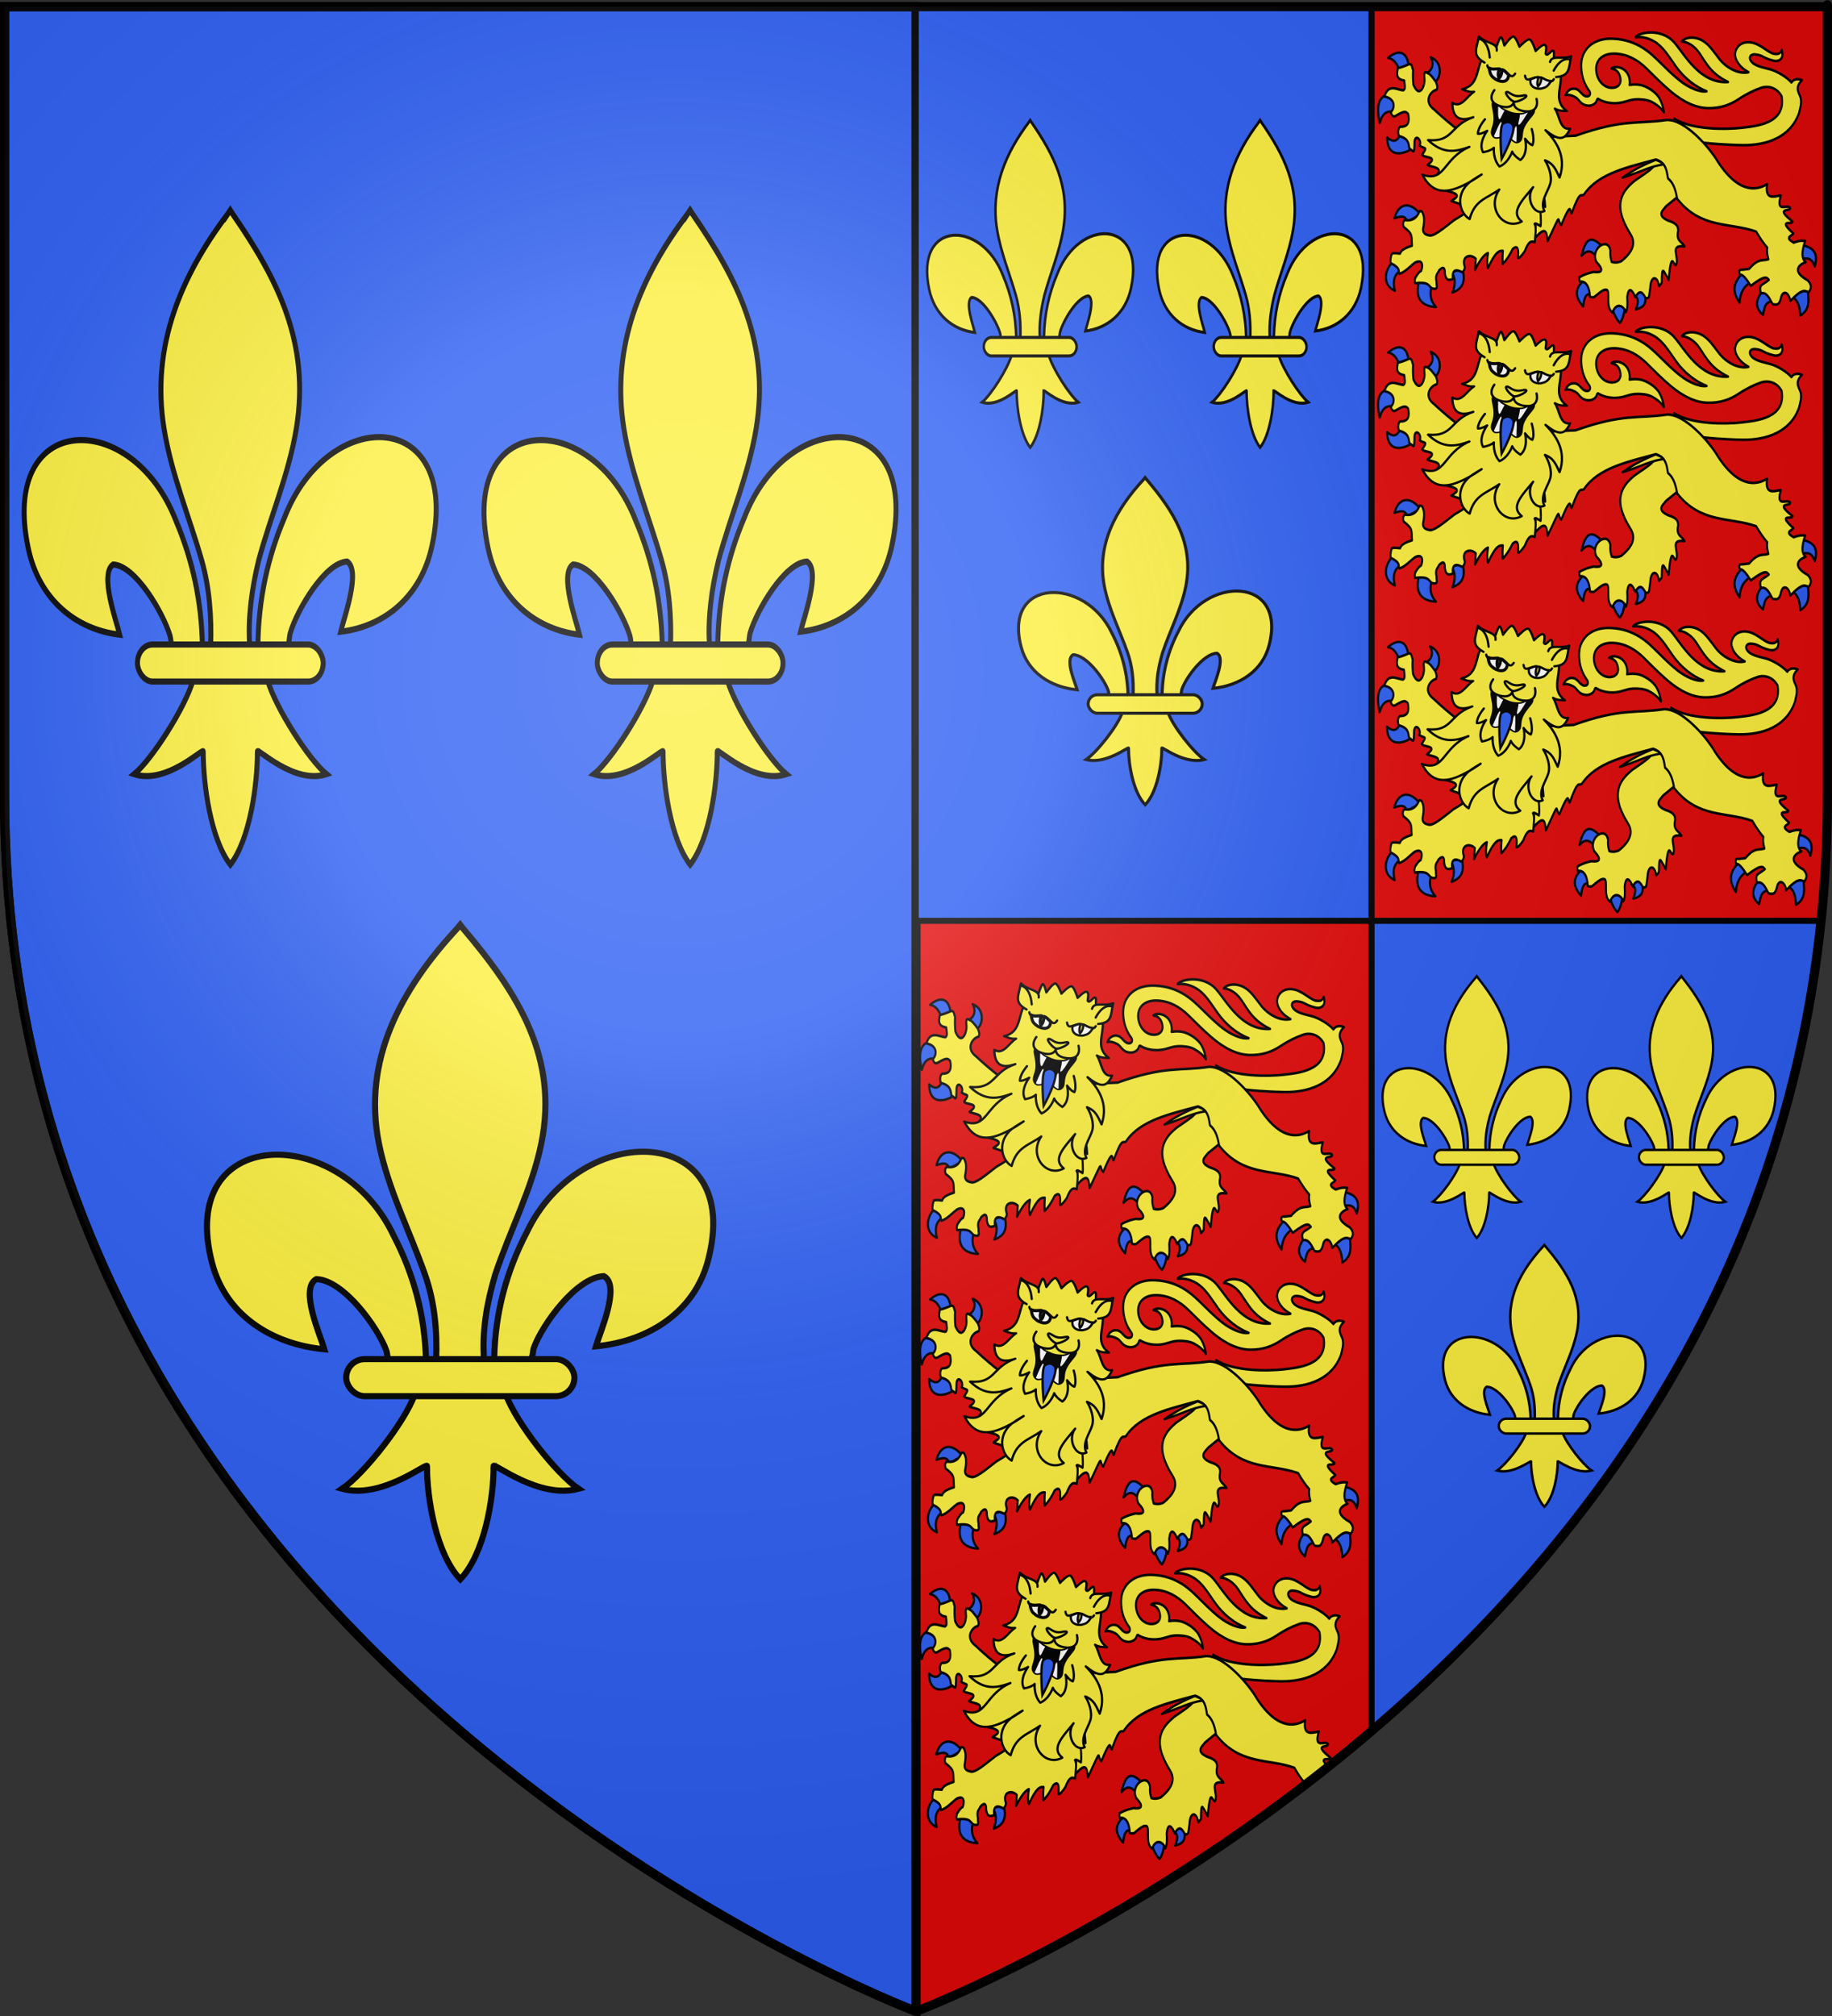
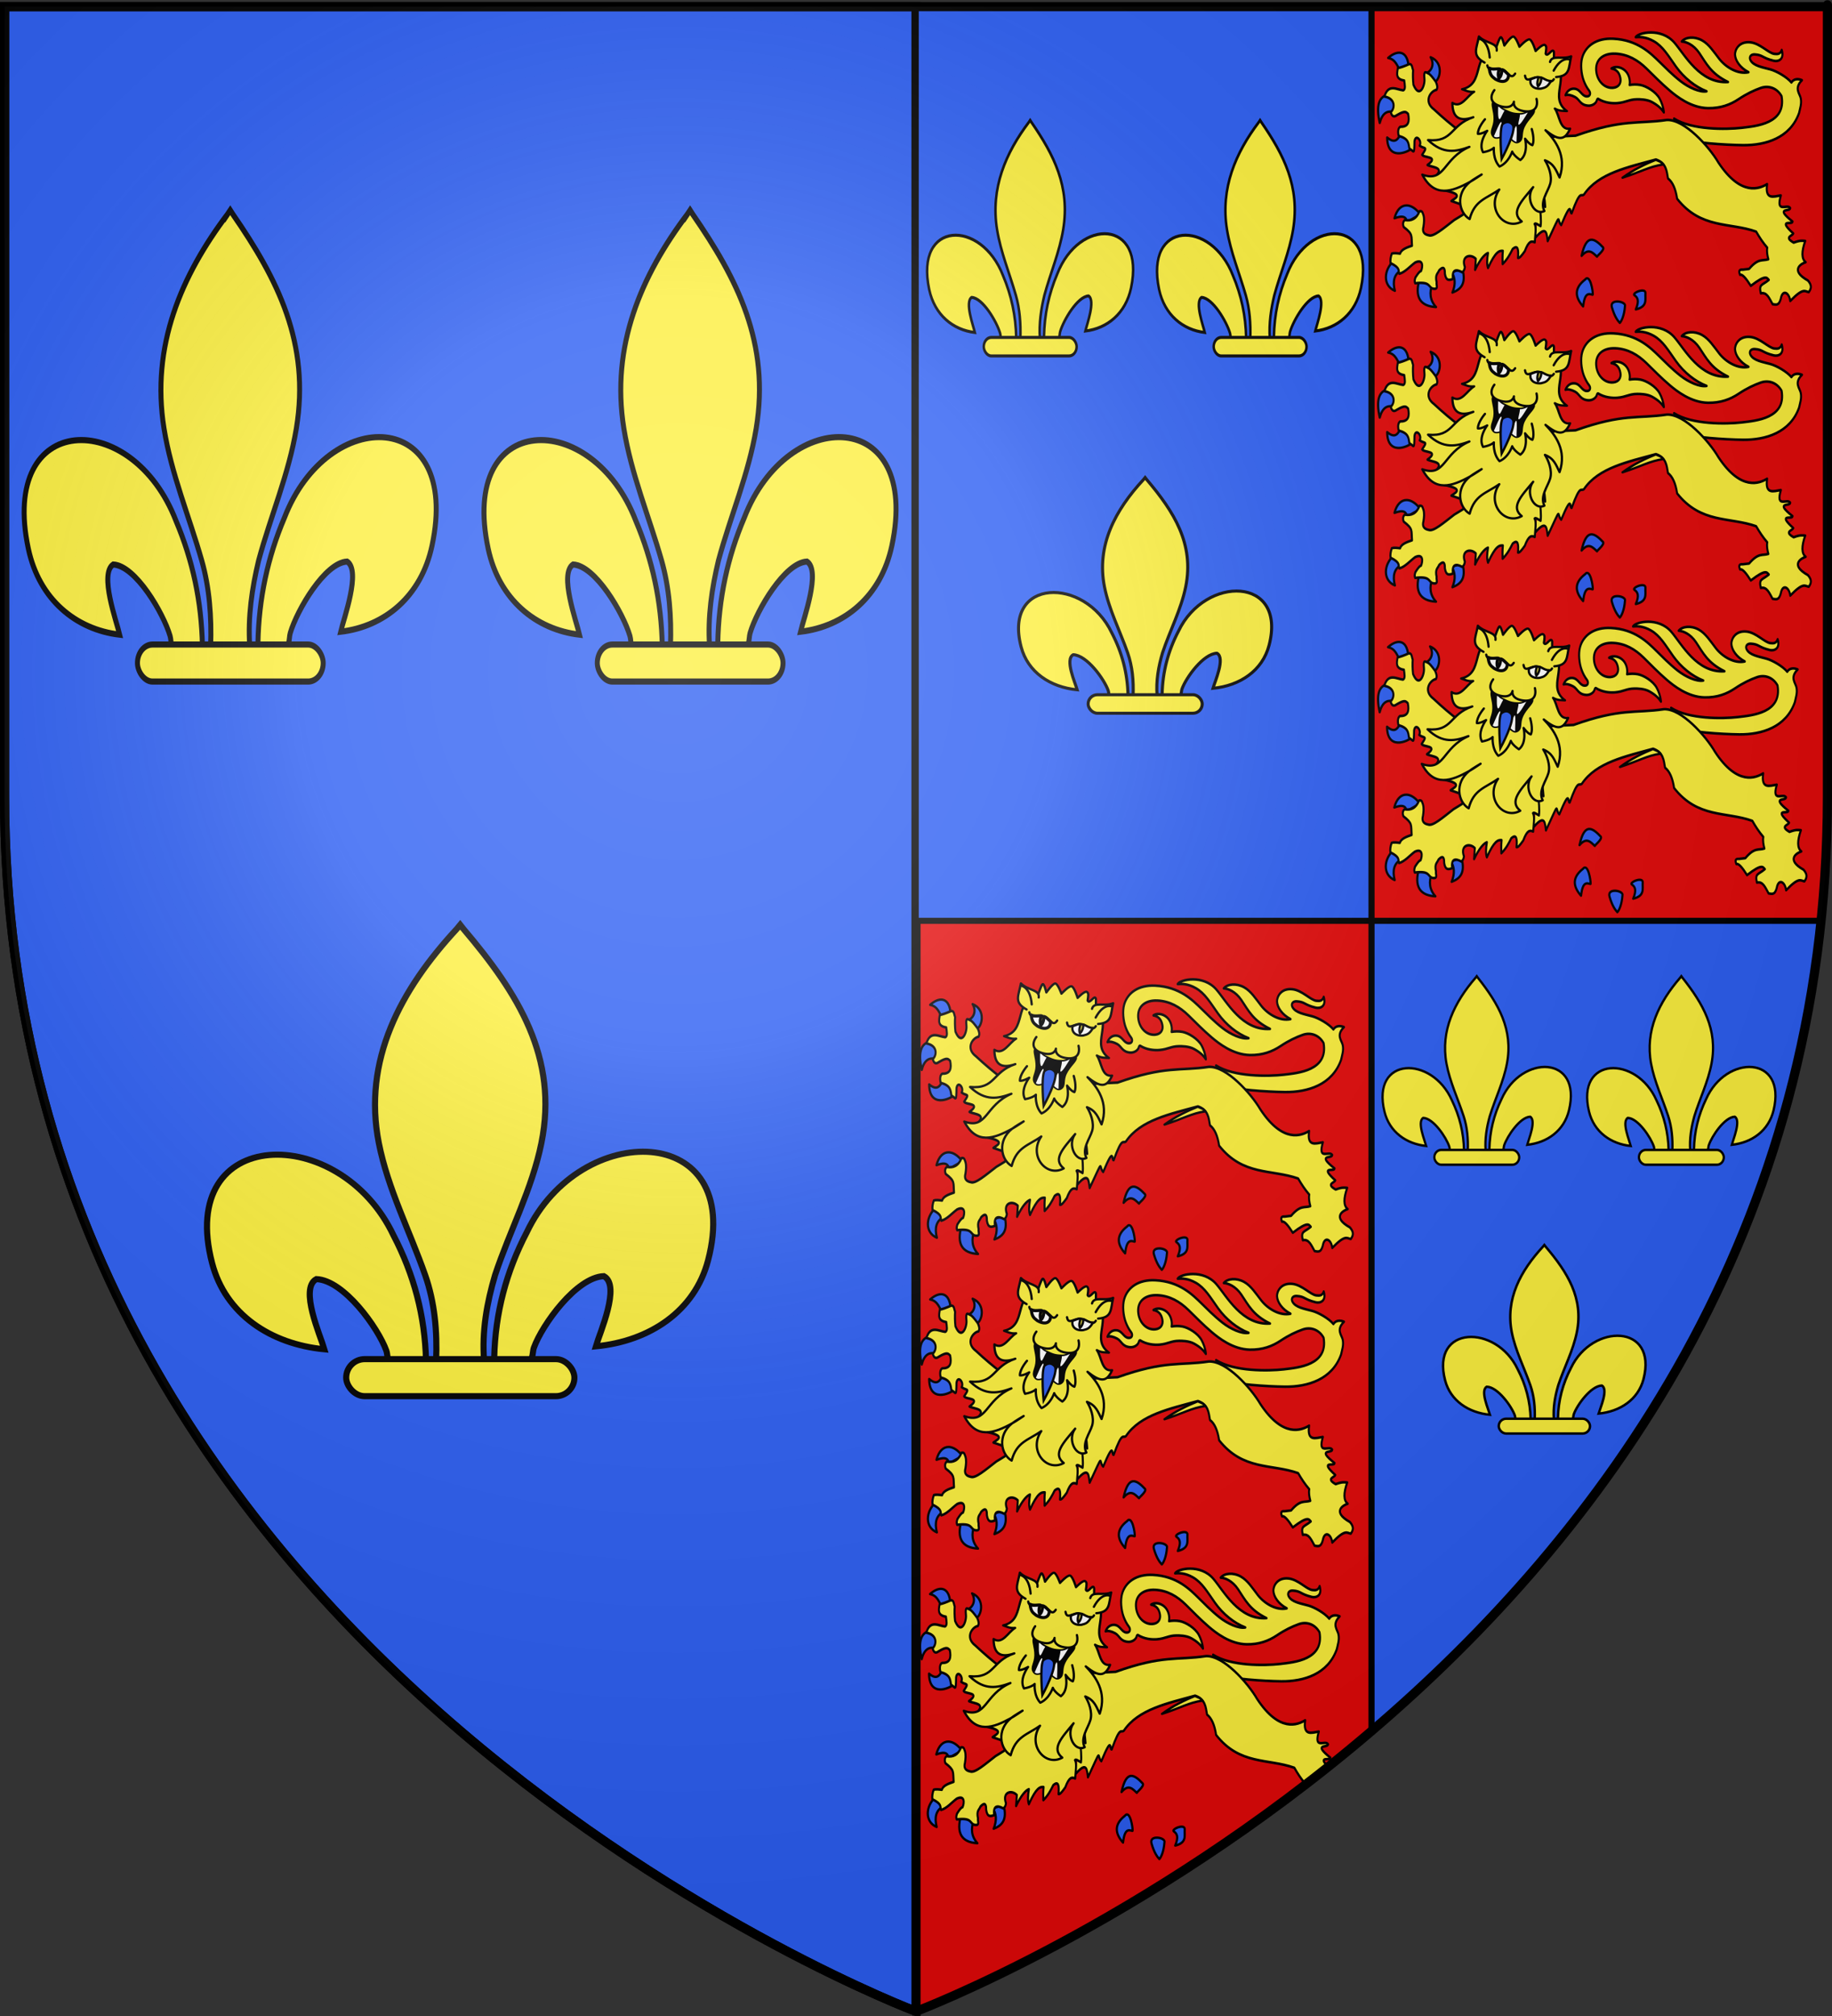
<svg xmlns="http://www.w3.org/2000/svg" xmlns:xlink="http://www.w3.org/1999/xlink" version="1.0" width="600" height="660" id="svg2" style="enable-background:new">
  <rect width="100%" height="100%" fill="#333333" stroke="none" />
  <desc id="desc4">Flag of Canton of Valais (Wallis)</desc>
  <defs id="defs6">
    <linearGradient id="linearGradient3673">
      <stop id="stop3675" style="stop-color:#ffffff;stop-opacity:0.314" offset="0" />
      <stop id="stop3677" style="stop-color:#ffffff;stop-opacity:0.251" offset="0.3" />
      <stop id="stop3679" style="stop-color:#6b6b6b;stop-opacity:0.125" offset="0.6" />
      <stop id="stop3681" style="stop-color:#000000;stop-opacity:0.125" offset="1" />
    </linearGradient>
    <radialGradient cx="221.445" cy="226.331" r="300" fx="221.445" fy="226.331" id="radialGradient3111" xlink:href="#linearGradient3673" gradientUnits="userSpaceOnUse" gradientTransform="matrix(1.353,0,0,1.349,-77.629,-85.747)" />
    <clipPath id="clipPath4396">
      <use transform="matrix(1.01,0,0,1,-153.049,-502.909)" id="use4398" x="0" y="0" width="1" height="1" xlink:href="#path3201" />
    </clipPath>
  </defs>
  <g transform="matrix(-1,0,0,1,600,0)" id="g7544">
    <path d="m 300.109,2.177 -298.5,0 0,258.552 c 0,285.452 298.5,397.772 298.5,397.772 z" id="path3201" style="color:#000000;fill:#e20909;fill-opacity:1;fill-rule:evenodd;stroke:#000000;stroke-width:2;stroke-linecap:butt;stroke-linejoin:miter;stroke-miterlimit:4;stroke-opacity:1;stroke-dasharray:none;stroke-dashoffset:0;marker:none;visibility:visible;display:inline;overflow:visible;enable-background:accumulate" />
    <path d="m 300,2.177 298.5,0 0,258.552 c 0,285.452 -298.5,397.772 -298.5,397.772 z" id="path3053" style="color:#000000;fill:#2b5df2;fill-opacity:1;fill-rule:evenodd;stroke:#000000;stroke-width:3;stroke-linecap:butt;stroke-linejoin:miter;stroke-miterlimit:4;stroke-opacity:1;stroke-dasharray:none;stroke-dashoffset:0;marker:none;visibility:visible;display:inline;overflow:visible;enable-background:accumulate" />
    <g transform="translate(2.14,20)" id="g3375">
      <g transform="matrix(1.702,0,0,1.702,189.023,71.883)" id="g3481">
-         <path d="m 145.226,227.999 c -0.039,-0.691 -8.716,6.425 -16.326,4.385 4.177,-2.826 12.041,-12.742 13.969,-18.156 l 17.535,0 c 1.929,5.414 9.793,15.33 13.969,18.156 -7.611,2.041 -16.288,-5.075 -16.326,-4.385 0.01,6.343 -1.77,16.926 -6.411,21.789 -4.641,-4.863 -6.42,-15.446 -6.411,-21.789 z" id="path3399" style="color:#000000;fill:#fcef3c;fill-opacity:1;fill-rule:evenodd;stroke:#000000;stroke-width:1.175;stroke-linecap:butt;stroke-linejoin:miter;stroke-miterlimit:4;stroke-opacity:1;stroke-dasharray:none;stroke-dashoffset:0;marker:none;visibility:visible;display:inline;overflow:visible;enable-background:accumulate" />
        <path d="m 145.108,207.153 c -0.197,-8.573 -2.314,-16.54 -6.256,-24.091 -10.321,-21.749 -41.846,-21.23 -34.896,5.37 2.561,9.802 11.26,15.563 21.594,16.551 -0.746,-2.583 -4.849,-11.713 -1.537,-13.499 5.296,0.201 11.872,9.368 13.454,13.74 0.229,0.627 0.164,1.353 0.419,1.97" id="path10704-7" style="fill:#fcef3c;fill-opacity:1;fill-rule:evenodd;stroke:#000000;stroke-width:1.175;stroke-linecap:butt;stroke-linejoin:miter;stroke-miterlimit:4;stroke-opacity:1;stroke-dasharray:none;display:inline" />
        <path d="m 158.236,207.72 c 0.197,-8.573 2.314,-16.54 6.256,-24.091 10.321,-21.749 41.845,-21.23 34.896,5.37 -2.561,9.802 -11.26,15.563 -21.594,16.551 0.746,-2.583 4.849,-11.713 1.537,-13.499 -5.296,0.201 -11.872,9.368 -13.454,13.74 -0.229,0.627 -0.164,1.353 -0.419,1.97" id="path10710-7" style="fill:#fcef3c;fill-opacity:1;fill-rule:evenodd;stroke:#000000;stroke-width:1.175;stroke-linecap:butt;stroke-linejoin:miter;stroke-miterlimit:4;stroke-opacity:1;stroke-dasharray:none" />
        <path d="m 152.282,124.664 c 10.874,11.74 18.174,25.316 15.027,41.238 -1.736,8.784 -5.946,16.92 -8.914,25.382 -1.856,5.309 -2.331,10.855 -2.111,16.435 l -9.225,0 c 0.442,-5.621 -0.526,-11.069 -2.111,-16.435 -2.828,-8.515 -7.132,-16.591 -8.914,-25.382 -3.333,-16.435 4.49,-28.83 14.98,-41.186 l 0.641,-0.818 0.628,0.767 z" id="path10712-3" style="fill:#fcef3c;fill-opacity:1;fill-rule:nonzero;stroke:#000000;stroke-width:1.175;stroke-linecap:butt;stroke-linejoin:miter;stroke-miterlimit:4;stroke-opacity:1;stroke-dasharray:none" />
        <rect width="43.913" height="7.126" rx="3.563" ry="3.563" x="-173.593" y="207.444" transform="scale(-1,1)" id="rect10716-5" style="fill:#fcef3c;fill-opacity:1;stroke:#000000;stroke-width:1.175;stroke-miterlimit:4;stroke-opacity:1;stroke-dasharray:none" />
      </g>
      <use transform="matrix(0.814,0,0,1,7.876,-233.948)" id="use3488" x="0" y="0" width="600" height="660" xlink:href="#g3481" />
      <use transform="matrix(0.814,0,0,1,158.48,-233.948)" id="use3490" x="0" y="0" width="600" height="660" xlink:href="#g3481" />
    </g>
    <path d="m 299.906,2.188 0,299.281 149.281,0 0,-299.281 -149.281,0 z m 149.281,299.281 0,265.156 c 67.299,-57.511 134.578,-144.029 147.125,-265.156 l -147.125,0 z" transform="matrix(-1,0,0,1,600,0)" id="path3199" style="color:#000000;fill:#2b5df2;fill-opacity:1;fill-rule:nonzero;stroke:#000000;stroke-width:2;stroke-linecap:round;stroke-linejoin:round;stroke-miterlimit:4;stroke-opacity:1;stroke-dasharray:none;stroke-dashoffset:0;marker:none;visibility:visible;display:inline;overflow:visible;enable-background:accumulate" />
    <use transform="matrix(0.5,0,0,0.5,0.318,4.962)" id="use3385" x="0" y="0" width="600" height="660" xlink:href="#g3375" />
    <use transform="matrix(0.4,0,0,0.4,-84.643,294.48)" id="use3389" style="enable-background:new" x="0" y="0" width="600" height="660" xlink:href="#g3481" />
    <use transform="matrix(0.372,0,0,0.4,-49.984,206.48)" id="use3409" style="enable-background:new" x="0" y="0" width="600" height="660" xlink:href="#g3481" />
    <use transform="matrix(0.372,0,0,0.4,-116.989,206.48)" id="use3411" style="enable-background:new" x="0" y="0" width="600" height="660" xlink:href="#g3481" />
    <g transform="matrix(-0.228,0,0,0.228,147.75,12.519)" id="g5446" style="fill:#ffffff;stroke:#000000;stroke-width:0.48;stroke-miterlimit:4;stroke-opacity:1;stroke-dasharray:none;display:inline">
      <g transform="matrix(1.008,0,0,1.264,-62.67,-215.44)" id="g5449-4" style="fill:#fcef3c;fill-opacity:1;stroke:#000000;stroke-width:2.325;stroke-linecap:round;stroke-linejoin:round;stroke-miterlimit:4;stroke-opacity:1;stroke-dasharray:none">
        <g id="g9029-5" style="fill:#fcef3c;fill-opacity:1;stroke:#000000;stroke-width:2.325;stroke-linecap:round;stroke-linejoin:round;stroke-miterlimit:4;stroke-opacity:1;stroke-dasharray:none">
          <g id="g9031-5" style="fill:#fcef3c;fill-opacity:1;stroke:#000000;stroke-width:2.325;stroke-linecap:round;stroke-linejoin:round;stroke-miterlimit:4;stroke-opacity:1;stroke-dasharray:none">
            <path d="m 523.188,73.875 c -1.214,0.126 -2.257,1.457 -3.062,4.906 2.299,-2.487 3.64,-0.998 5.062,0.25 -0.174,-0.109 2.507,-1.98 2,-2.812 -1.4,-1.39 -2.786,-2.47 -4,-2.344 z m -1.281,11.719 c -0.209,0.012 -0.416,0.131 -0.656,0.406 -3.534,2.531 -3.415,5.275 -0.625,8.156 0.542,-4.283 1.818,-3.888 3.094,-3.562 0.328,0.446 -0.352,-5.082 -1.812,-5 z m 18.188,3.719 c -1.291,-0.031 -3.311,0.985 -2.625,1.438 0.997,0.658 1.672,1.579 0.438,4.312 3.982,-0.886 3.007,-3.03 3.156,-4.906 0.047,-0.586 -0.382,-0.83 -0.969,-0.844 z m -8.469,3.344 c -1.062,0.055 -1.927,0.537 -1.562,1.75 0.892,2.884 1.933,4.094 2.594,4.75 0.506,-0.427 1.473,-2.221 1.688,-5.062 0.28,-0.75 -1.003,-1.361 -2.25,-1.438 -0.156,-0.01 -0.317,-0.008 -0.469,0 z" transform="matrix(4.344,0,0,3.736,-1911.204,123.359)" id="path7195-1" style="color:#000000;fill:#2b5df2;fill-opacity:1;fill-rule:evenodd;stroke:#000000;stroke-width:0.722;stroke-linecap:butt;stroke-linejoin:miter;stroke-miterlimit:4;stroke-opacity:1;stroke-dasharray:none;stroke-dashoffset:0;marker:none;visibility:visible;display:inline;overflow:visible;enable-background:accumulate" />
          </g>
-           <path d="m 492.857,341.648 -32.143,-42.857 -6.429,10.357 c 0.217,7.328 -10.976,12.401 -30.179,23.036 -16.876,11.145 -33.436,26.218 -6.607,60.357 4.762,6.049 10.444,16.408 -12.857,31.25 -2.605,0.785 -7.158,2.256 -13.571,0.714 -2,-5.01 -2.148,-8.908 -1.786,-12.5 -3.053,-16.933 -29.002,-2.667 -20,12.5 11.418,9.784 7.944,12.577 -3.929,11.429 -6.001,1.082 -12.03,2.197 -20.357,6.071 -0.103,2.008 -0.12,3.929 0.714,5 12.975,-1.524 14.379,13.751 14.286,17.143 1.743,0.4 3.407,0.878 6.071,0.357 13.231,-8.99 14.573,-8.509 18.066,-8.224 5.236,1.901 -2.33,19.984 8.006,25.724 6.519,-13.556 17.544,-5.644 19.122,-0.407 2.651,-3.863 2.493,-10.134 1.949,-16.735 1.913,-14.658 8.578,-6.534 11.429,-0.357 6.71,-8.802 10.286,-5.589 14.766,1.071 3.193,0.455 3.534,-0.033 4.877,-1.429 l 1.786,-10.357 c 0.575,-13.898 10.386,-13.917 12.52,-1.622 1.707,-1.846 3.928,-2.894 3.955,-4.807 0.259,-18.751 1.395,-14.362 9.77,-2.182 4.048,-38.307 7.272,-12.429 10.898,-17.817 3.976,-9.567 -10.244,-22.815 11.786,-20.357 -3.538,-5.327 -12.311,-6.073 -9.286,-17.143 1.134,-7.074 -5.427,-10.116 -13.929,-12.143 -17.708,-6.305 -7.334,-11.964 -3.214,-16.429 l 15.367,-9.98 8.919,-9.663 z" id="path2770-5" style="color:#000000;fill:#fcef3c;fill-opacity:1;fill-rule:nonzero;stroke:#000000;stroke-width:2.91;stroke-linecap:round;stroke-linejoin:round;stroke-miterlimit:4;stroke-opacity:1;stroke-dasharray:none;stroke-dashoffset:0;marker:none;visibility:visible;display:inline;overflow:visible;enable-background:accumulate" />
        </g>
      </g>
      <g transform="matrix(1.008,0,0,1.264,-62.67,-215.44)" id="g9040-2" style="fill:#fcef3c;fill-opacity:1;stroke:#000000;stroke-width:2.325;stroke-linecap:round;stroke-linejoin:round;stroke-miterlimit:4;stroke-opacity:1;stroke-dasharray:none">
        <g id="g9042-7" style="fill:#fcef3c;fill-opacity:1;stroke:#000000;stroke-width:2.325;stroke-linecap:round;stroke-linejoin:round;stroke-miterlimit:4;stroke-opacity:1;stroke-dasharray:none">
          <path d="m 460.281,17 c -1.051,-0.008 -2.31,0.508 -3.625,1.594 2.598,0.468 3.043,2.629 4.125,4.219 2.167,-0.511 2.83,-0.651 2.594,-1.406 C 463.243,18.517 462.034,17.014 460.281,17 z m 10.312,1.375 c 1.496,2.318 0.071,4.531 -1.688,4.906 0.122,0.875 2.789,4.406 2.781,2.75 2.089,-0.542 3.378,-6.028 -1.094,-7.656 z M 457.125,29.75 c -0.166,-0.016 -0.318,-0.002 -0.5,0.031 -2.912,0.534 -4.023,3.158 -2.719,8.594 0.848,-3.03 2.449,-3.811 4.5,-3.344 1.923,0.438 1.215,-5.035 -1.281,-5.281 z m 4.375,11.219 c -0.345,-0.038 -0.606,0.18 -0.656,0.75 -0.946,1.305 -1.685,3.247 -4.5,1.062 0.047,7.2 6.697,4.536 8.188,3.281 -0.079,-2.507 -1.995,-4.978 -3.031,-5.094 z" transform="matrix(4.344,0,0,3.736,-1911.204,123.359)" id="path6302-6" style="color:#000000;fill:#2b5df2;fill-opacity:1;fill-rule:evenodd;stroke:#000000;stroke-width:0.722;stroke-linecap:butt;stroke-linejoin:miter;stroke-miterlimit:4;stroke-opacity:1;stroke-dasharray:none;stroke-dashoffset:0;marker:none;visibility:visible;display:inline;overflow:visible;enable-background:accumulate" />
        </g>
-         <path d="m 201.273,362.933 16.668,-58.336 -10.354,-11.869 c -21.133,-8.554 -44.528,-22.764 -69.701,-41.416 -15.869,-9.446 -4.056,-21.346 3.536,-22.223 2.146,-2.813 0.865,-5.861 -1.01,-9.344 -5.15,-5.561 -8.147,-8.492 -10.607,-9.344 -3.083,-0.983 -6.981,-4.486 -5.556,6.061 1.1,7.46 -6.892,23.512 -15.657,6.819 -0.839,-5.722 -0.909,-11.937 -0.505,-16.415 -1.453,-2.756 -1.069,-7.349 -5.556,-7.071 -7.138,2.569 -12.39,3.997 -16.162,4.546 -1.474,6.687 -3.057,12.625 9.091,14.142 0.724,4.757 2.268,10.218 -1.515,11.112 -9.149,-0.696 -20.962,-7.919 -26.769,7.071 16.439,2.322 14.949,13.708 9.091,17.678 1.515,4.882 4.377,6.061 8.586,3.536 12.794,-6.071 13.328,-3.198 16.162,-1.515 2.091,8.47 0.847,14.875 -11.112,14.647 -2.841,1.046 -4.006,5.38 -2.273,10.354 13.729,3.13 13.868,7.692 15.152,14.395 6.599,2.982 6.932,8.39 7.324,-8.334 1.709,-8.835 11.225,-0.474 7.324,5.051 7.449,4.351 11.94,0.292 3.536,10.354 2.422,3.843 25.147,1.351 7.576,11.617 7.824,3.116 26.39,2.204 9.344,14.647 3.871,4.131 31.737,2.396 8.586,13.132 36.038,5.306 22.756,9.118 16.162,13.132 l 23.739,6.566 14.9,1.01 z" id="path1883-3" style="color:#000000;fill:#fcef3c;fill-opacity:1;fill-rule:nonzero;stroke:#000000;stroke-width:2.91;stroke-linecap:round;stroke-linejoin:round;stroke-miterlimit:4;stroke-opacity:1;stroke-dasharray:none;stroke-dashoffset:0;marker:none;visibility:visible;display:inline;overflow:visible;enable-background:accumulate" />
+         <path d="m 201.273,362.933 16.668,-58.336 -10.354,-11.869 c -21.133,-8.554 -44.528,-22.764 -69.701,-41.416 -15.869,-9.446 -4.056,-21.346 3.536,-22.223 2.146,-2.813 0.865,-5.861 -1.01,-9.344 -5.15,-5.561 -8.147,-8.492 -10.607,-9.344 -3.083,-0.983 -6.981,-4.486 -5.556,6.061 1.1,7.46 -6.892,23.512 -15.657,6.819 -0.839,-5.722 -0.909,-11.937 -0.505,-16.415 -1.453,-2.756 -1.069,-7.349 -5.556,-7.071 -7.138,2.569 -12.39,3.997 -16.162,4.546 -1.474,6.687 -3.057,12.625 9.091,14.142 0.724,4.757 2.268,10.218 -1.515,11.112 -9.149,-0.696 -20.962,-7.919 -26.769,7.071 16.439,2.322 14.949,13.708 9.091,17.678 1.515,4.882 4.377,6.061 8.586,3.536 12.794,-6.071 13.328,-3.198 16.162,-1.515 2.091,8.47 0.847,14.875 -11.112,14.647 -2.841,1.046 -4.006,5.38 -2.273,10.354 13.729,3.13 13.868,7.692 15.152,14.395 6.599,2.982 6.932,8.39 7.324,-8.334 1.709,-8.835 11.225,-0.474 7.324,5.051 7.449,4.351 11.94,0.292 3.536,10.354 2.422,3.843 25.147,1.351 7.576,11.617 7.824,3.116 26.39,2.204 9.344,14.647 3.871,4.131 31.737,2.396 8.586,13.132 36.038,5.306 22.756,9.118 16.162,13.132 l 23.739,6.566 14.9,1.01 " id="path1883-3" style="color:#000000;fill:#fcef3c;fill-opacity:1;fill-rule:nonzero;stroke:#000000;stroke-width:2.91;stroke-linecap:round;stroke-linejoin:round;stroke-miterlimit:4;stroke-opacity:1;stroke-dasharray:none;stroke-dashoffset:0;marker:none;visibility:visible;display:inline;overflow:visible;enable-background:accumulate" />
      </g>
      <g transform="matrix(1.008,0,0,1.264,-62.67,-215.44)" id="g9049-2" style="fill:#ffffff;stroke:#000000;stroke-width:0.425;stroke-miterlimit:4;stroke-opacity:1;stroke-dasharray:none">
        <path d="m 495.692,285.089 c 9.141,3.888 56.103,6.581 82.55,6.813 32.226,0.282 67.207,-8.126 79.876,-36.559 1.471,-5.479 3.857,-10.418 2.412,-16.613 l 0,10e-5 c -1.265,-5.423 -10.108,-11.247 1.786,-20.625 -5.42,-1.913 -11.93,-1.687 -15.091,2.63 -6.46,-6.299 -21.441,-13.023 -30.045,-14.891 -11.21,-2.433 -24.077,-3.945 -28.364,-10.507 -2.275,-3.481 0.4,-6.763 6.025,-6.49 12.21,0.594 10.184,3.834 27.12,7.175 6.359,1.255 15.524,-1.327 11.456,-12.234 -1.946,4.635 -5.561,4.896 -10.486,4.421 -8.55,-0.826 -20.387,-12.025 -34.387,-13.134 -16.468,-1.305 -21.948,8.934 -21.673,14 0.369,6.784 7.386,15.018 19.278,19.957 -15.552,2.715 -32.674,-5.839 -41.795,-15.159 -7.643,-7.809 -14.696,-16.687 -24.471,-21.006 -11.021,-4.87 -23.608,-3.819 -28.996,1.258 6.113,0.229 16.887,3.45 25.157,13.213 10.039,11.852 16.633,23.324 40.914,32.817 -40.02,2.209 -61.701,-31.049 -76.671,-44.838 -18.58,-17.114 -51.388,-11.337 -55.073,-6.097 5.608,-0.329 14.439,-0.552 25.849,4.59 13.197,5.949 20.567,16.426 31.885,29.056 11.256,12.561 27.514,22.955 43.501,27.845 -9.949,1.417 -25.749,-4.322 -37.393,-11.591 -12.061,-7.529 -23.064,-16.54 -29.654,-21.663 -13.125,-10.204 -31.426,-25.073 -65.99,-26.459 -24.309,-0.978 -39.548,8.341 -44.287,21.325 -2.779,7.615 -1.413,18.752 2.188,26.409 1.806,3.841 4.214,7.668 7.667,11.255 2.431,2.526 1.993,6.906 -3.833,6.494 -6.866,-0.486 -8.692,-7.928 -16.771,-8.683 -6.664,-0.623 -11.245,3.235 -13.127,7.302 3.83,-1.034 8.68,0.044 13.701,2.149 6.545,2.744 7.02,9.027 18.614,9.79 5.798,0.378 11.729,-2.593 12.587,-6.772 0.305,-0.496 1.022,-1.33 1.714,-0.981 9.027,4.564 20.033,5.344 27.479,4.842 12.434,-0.84 16.27,-4.209 27.906,-4.308 3.627,-0.032 14.093,-0.078 21.591,3.25 9.243,4.103 13.245,7.633 16.628,11.569 -0.539,-5.573 -3.28,-11.521 -6.124,-15.679 -5.257,-7.686 -18.788,-14.165 -27.217,-15.426 -5.613,-0.839 -10.68,-0.62 -15.553,-0.044 0.985,-3.78 0.05,-10.349 -4.723,-14.924 -4.901,-4.699 -14.138,-7.269 -21.169,-3.762 7.966,1.161 11.49,5.136 12.866,11.122 1.31,5.696 -2.501,10.273 -10.451,10.809 -11.716,0.79 -21.73,-6.922 -23.795,-17.58 -2.735,-14.119 9.365,-21.855 27.122,-21.191 17.799,0.666 32.002,7.338 44.214,16.81 10.492,8.137 20.802,16.704 33.297,25.165 9.745,6.599 30.227,19.592 54.371,19.915 17.891,0.239 31.599,-3.824 43.477,-10.134 11.878,-6.31 22.043,-10.063 31.642,-12.777 11.538,-3.262 23.56,0.274 29.804,9.281 6.813,31.24 -35.998,33.987 -56.834,35.966 -22.3,1.987 -70.978,2.56 -96.418,-10.459 z" id="path504-4-8-6-5-3" style="color:#000000;fill:#fcef3c;fill-opacity:1;fill-rule:nonzero;stroke:#000000;stroke-width:2.91;stroke-linecap:round;stroke-linejoin:round;stroke-miterlimit:4;stroke-opacity:1;stroke-dasharray:none;stroke-dashoffset:0;marker:none;visibility:visible;display:inline;overflow:visible;enable-background:accumulate" />
        <g id="g9051-2" style="fill:#fcef3c;fill-opacity:1;stroke:#000000;stroke-width:2.325;stroke-linecap:round;stroke-linejoin:round;stroke-miterlimit:4;stroke-opacity:1;stroke-dasharray:none">
          <path d="m 462.812,63.438 c -1.809,-0.058 -3.357,1.28 -4.062,3.906 3.029,-1.061 3.877,-0.25 4.062,1.125 l 4.406,-2.312 c -1.438,-1.789 -2.999,-2.673 -4.406,-2.719 z m -4.344,16.906 c -3.238,2.622 -3.67,7.471 0.406,9.062 -0.842,-3.056 -0.114,-5.027 1.906,-6.156 l -2.312,-2.906 z m 22.562,2.375 -3.531,1 c 1.098,1.604 1.407,3.565 0.25,6.219 2.702,-0.953 4.612,-2.619 3.281,-7.219 z M 466.938,85.875 c -1.628,5.343 0.135,8.206 5.438,8.469 -2.059,-2.108 -2.198,-4.449 -1.25,-6.906 l -4.188,-1.562 z" transform="matrix(4.344,0,0,3.736,-1911.204,123.359)" id="path1888-1" style="color:#000000;fill:#2b5df2;fill-opacity:1;fill-rule:evenodd;stroke:#000000;stroke-width:0.722;stroke-linecap:butt;stroke-linejoin:miter;stroke-miterlimit:4;stroke-opacity:1;stroke-dasharray:none;stroke-dashoffset:0;marker:none;visibility:visible;display:inline;overflow:visible;enable-background:accumulate" />
        </g>
        <g id="g9057-7" style="fill:#fcef3c;fill-opacity:1;stroke:#000000;stroke-width:2.325;stroke-linecap:round;stroke-linejoin:round;stroke-miterlimit:4;stroke-opacity:1;stroke-dasharray:none">
-           <path d="m 590.312,75.5 0,4.344 c 1.944,-0.645 3.506,-0.256 4.281,2.188 1.421,-4.413 -0.832,-5.934 -4.281,-6.531 z m -19.125,8.312 c -2.579,2.382 -4.354,5.002 -1.25,9.219 0.202,-3.135 1.543,-5.191 3.875,-6.344 l -2.625,-2.875 z m 21.125,4.812 -5.281,2.531 c 2.271,1.088 2.671,3.352 2.844,5.781 3.604,-2.07 2.574,-5.302 2.438,-8.312 z m -14.719,0.75 c -2.337,2.616 -2.769,5.099 0,7.344 0.595,-1.749 0.342,-3.955 3.531,-4.312 L 577.594,89.375 z" transform="matrix(4.344,0,0,3.736,-1902.516,123.359)" id="path2791-6" style="color:#000000;fill:#2b5df2;fill-opacity:1;fill-rule:evenodd;stroke:#000000;stroke-width:0.722;stroke-linecap:butt;stroke-linejoin:miter;stroke-miterlimit:4;stroke-opacity:1;stroke-dasharray:none;stroke-dashoffset:0;marker:none;visibility:visible;display:inline;overflow:visible;enable-background:accumulate" />
-         </g>
+           </g>
        <path d="m 282.012,397.293 c 17.206,-16.071 16.41,-3.242 17.87,3.59 21.238,-36.139 12.325,-23.499 19.263,-18.222 16.258,-31.024 11.562,-12.704 14.925,-13.363 12.566,-27.64 12.983,-18.191 17.528,-21.346 20.613,-24.297 62.791,-31.04 102.564,-39.741 14.839,4.031 15.284,13.025 17.181,21.519 6.723,4.117 10.92,12.024 13.016,23.081 34.119,34.501 74.817,26.612 112.629,37.312 4.645,6.487 9.763,12.658 15.792,18.222 -0.907,4.682 0.187,8.964 1.562,13.189 -8.449,2.205 -13.955,-1.722 -27.42,10.933 l -9.024,0.868 c -5.875,-0.47 -5.757,2.233 -3.818,5.9 3.089,-1.089 8.486,3.879 15.272,12.495 21.893,-13.512 22.976,-8.956 25.684,-6.768 -9.56,6.433 -14.444,4.45 -11.454,15.272 8.869,-1.757 12.367,6.153 16.834,12.322 4.229,0.33 8.723,2.425 11.627,-6.074 2.373,-11.079 11.923,-7.569 13.536,2.43 18.63,-15.488 20.921,-10.825 26.378,-10.065 5.276,-5.533 2.647,-9.484 -1.215,-13.189 -27.274,-12.21 -8.079,-19.613 -3.124,-20.825 -6.159,-3.773 -6.103,-12.02 -0.694,-24.122 -3.989,-0.175 -6.767,-1.002 -16.487,1.909 -14.084,-6.399 -2.202,-7.332 -0.521,-10.413 -23.581,-17.185 -0.966,-9.173 -1.041,-13.536 -26.297,-16.702 -3.449,-10.695 -3.297,-15.272 -4.086,-5.458 -21.226,6.863 -13.363,-14.404 -10.487,1.326 -22.911,5.402 -19.61,-12.842 -10.491,5.056 -37.185,14.393 -69.417,-24.47 -13.363,-18.222 -48.439,-49.292 -73.409,-48.418 -41.487,4.936 -62.001,-1.421 -130.157,17.875 l -107.943,3.991 -25.858,2.256 c 0.56,47.988 -11.049,72.022 -26.954,83.635 -0.785,0.573 -11.118,5.294 -11.931,5.795 -15.852,9.766 -29.887,19.491 -36.433,17.471 -7.442,-1.036 -9.443,-4.52 -7.636,-9.718 0.866,-4.57 1.419,-9.077 0,-13.189 -1.23,-1.97 -0.916,-5.098 -5.553,-4.512 -4.433,8.873 -11.771,11.357 -20.825,10.065 -2.256,0.99 -3.683,4.274 -1.735,7.983 13.498,8.258 10.702,9.684 11.801,21.172 -7.633,2.101 -15.248,4.212 -17.007,9.024 -4.196,-0.394 -8.497,-0.944 -11.801,0 -1.651,3.801 -2.395,7.421 -1.735,10.76 14.795,5.821 10.357,8.436 12.495,12.148 8.331,-1.85 15.062,-8.496 22.561,-12.842 11.739,-4.395 10.986,4.936 8.33,9.718 -2.661,0.476 -5.322,4.17 -7.983,7.289 -1.606,3.689 -1.004,5.17 -0.347,6.595 21.034,-1.986 18.334,3.281 24.296,5.9 10.127,2.074 5.252,-4.035 6.248,-6.942 -2.475,-9.233 1.781,-9.716 3.471,-13.536 3.155,-2.636 8.591,-6.279 8.33,3.818 1.691,8.652 6.608,7.164 11.454,5.9 -1.521,-10.188 3.614,-11.78 13.189,-7.636 1.871,-0.97 3.33,-2.626 3.818,-5.9 -5.774,-12.783 8.115,-15.527 15.619,-9.371 l -1.041,12.495 c 7.389,-12.276 13.778,-17.752 18.396,-19.09 -1.507,7.391 -1.729,13.315 0,17.007 10.553,-18.712 16.079,-19.832 21.172,-19.437 -0.799,6.684 -0.408,10.393 -0.347,14.925 6.784,-5.377 10.63,-11.175 14.23,-17.007 7.738,-5.39 8.623,0.761 7.636,10.065 2.084,0.419 4.948,-2.228 9.718,-7.636 5.47,-11.571 9.335,-11.877 14.23,-10.065 0.495,-7.097 2.727,-17.665 -0.347,-20.825 1.219,-1.533 5.283,0.918 8.677,2.43 1.038,-6.529 -0.167,-15.749 -1.388,-24.99 3.655,0.047 5.639,1.765 7.983,3.124 -0.915,-8.678 -1.89,-17.136 -4.165,-20.825" id="path13442-2" style="color:#000000;fill:#fcef3c;fill-opacity:1;fill-rule:nonzero;stroke:#000000;stroke-width:2.91;stroke-linecap:round;stroke-linejoin:round;stroke-miterlimit:4;stroke-opacity:1;stroke-dasharray:none;stroke-dashoffset:0;marker:none;visibility:visible;display:inline;overflow:visible;enable-background:accumulate" />
      </g>
      <g transform="matrix(1.017,0.212,-0.212,1.018,1245.389,198.25)" id="g5392-2-53" style="fill:#ffffff;stroke:#000000;stroke-width:2.52;stroke-miterlimit:4;stroke-opacity:1;stroke-dasharray:none;display:inline">
        <path d="m 526.906,660.25 c -0.951,-0.046 -2.844,3.125 -2.844,3.125 0,0 -1.865,-3.044 -2.719,-2.938 C 520.49,660.544 519,664 519,664 c 0,0 -1.285,-2.737 -1.75,-2.5 -0.465,0.237 -0.722,3.612 -0.875,3.906 -7.83,3.972 -0.916,12.567 -8.312,15.875 1.299,0.165 2.499,0.551 4.156,0 -2.075,1.867 -3.057,6.461 -6.406,5.156 0.971,4.635 3.434,5.953 7.875,3.281 -7.158,4.185 -4.793,9.656 -13.344,10.625 6.098,3.8 10.104,1.849 14.094,-0.594 -8.026,5.667 -5.436,13.53 -13.625,12.375 5.586,6.875 10.967,3.597 16.25,-0.906 C 517.862,710.257 520.375,708 520.375,708 c 0,0 -2.179,2.253 -3.312,3.219 -4.118,4.956 -1.571,10.963 2.406,12.281 0.346,-6.59 4.167,-7.886 7.75,-11.75 -3.051,7.204 4.541,13.311 9.594,8.969 -4.351,-2.203 -1.621,-6.437 1.406,-12.094 -1.991,4.087 2.264,9.546 5.344,7.094 -2.204,-2.67 -0.201,-6.518 0.032,-9.312 0.233,-2.791 -1.822,-5.894 -3.341,-7.432 3.268,0.546 4.318,2.514 6.004,4.662 0.988,-7.726 -4.072,-12.052 -7.889,-14.585 4.836,2.421 7.056,2.333 8.006,-2.201 -3.349,1.305 -4.331,-3.701 -6.406,-5.568 1.657,0.551 2.857,0.165 4.156,0 -7.205,-3.222 -0.816,-11.468 -7.719,-15.562 -0.039,-0.111 -0.544,-2.759 -0.584,-2.867 -0.727,-1.981 -1.696,2.372 -2.656,0.97 -0.119,-1.575 -0.082,-2.572 -0.886,-2.791 -0.804,-0.219 -2.594,2.625 -2.594,2.625 0,0 -1.83,-3.36 -2.781,-3.406 z" transform="matrix(4.107,0,0,4.107,-3174.866,-2694.216)" id="path4686-5-9" style="color:#000000;fill:#fcef3c;fill-opacity:1;fill-rule:nonzero;stroke:#000000;stroke-width:0.77;stroke-linecap:round;stroke-linejoin:round;stroke-miterlimit:4;stroke-opacity:1;stroke-dasharray:none;stroke-dashoffset:0;marker:none;visibility:visible;display:inline;overflow:visible;enable-background:accumulate" />
        <path d="m -1040.815,111.421 c 2.318,-0.555 6.098,6.91 14.665,9.004 9.791,2.393 13.505,3.294 23.65,1.301 10.145,-1.994 14.937,-12.873 16.885,-9.204 1.948,3.669 -6.233,12.506 -9.083,23.911 -2.851,11.405 2.716,17.084 -2.272,21.71 -4.988,4.626 -8.771,-3.042 -17.767,-3.201 -8.996,-0.159 -13.086,7.526 -18.22,2.501 -5.134,-5.025 -0.085,-11.285 -2.268,-22.61 -2.182,-11.325 -8.705,-19.021 -6.439,-22.61 0.283,-0.449 0.518,-0.721 0.849,-0.8 z" id="path4684-3-2" style="fill:#000000;stroke:#000000;stroke-width:4.214;stroke-linecap:round;stroke-linejoin:round;stroke-miterlimit:4;stroke-opacity:1;stroke-dasharray:none" />
        <path d="m -1034.703,115.912 c 1.261,6.86 2.76,16.266 5.07,17.808 1.905,1.272 2.76,-7.48 4.817,-12.951 -0.498,-0.121 -0.862,-0.244 -1.394,-0.374 -3.634,-0.888 -6.328,-2.684 -8.493,-4.483 z m 42.211,0.374 c -2.55,2.221 -5.787,4.649 -10.014,5.479 -0.095,0.019 -0.159,-0.018 -0.254,0 1.022,5.735 -0.738,15.268 1.521,13.948 2.553,-1.492 6.161,-12.39 8.746,-19.427 z m -33.465,20.797 c -2.01,0.217 -4.293,13.742 -5.958,21.295 3.427,2.258 6.658,-0.692 11.408,-2.366 -2.68,-6.845 -4.783,-18.384 -5.071,-18.68 -0.152,-0.157 -0.224,-0.266 -0.38,-0.249 z m 21.423,1.37 c -0.121,-0.057 -0.261,0.039 -0.38,0.125 -0.589,0.424 -2.299,11.329 -4.69,17.31 4.204,1.479 7.046,4.161 9.887,3.736 -1.29,-5.832 -3.079,-20.357 -4.817,-21.171 z" id="path2932-4-9-5-4" style="fill:#ffffff;fill-rule:evenodd;stroke:none" />
        <path d="m 607.679,694.179 c 4.614,-1.386 3.446,-3.718 3.533,-7.862 -2.655,1.793 -6.438,0.678 -6.585,3.296 m -18.348,-0.071 c -0.153,-2.715 -4.077,-1.558 -6.831,-3.419 0.09,4.299 -1.122,6.758 3.664,8.196 m 5.106,8.382 c -1.247,2.733 -0.191,4.824 3.594,4.906 3.785,0.083 3.656,-2.406 3.656,-2.406 0,0 -0.128,2.489 3.656,2.406 3.785,-0.083 4.841,-2.173 3.594,-4.906" transform="matrix(4.107,0,0,4.107,-3460.089,-2790.131)" id="path2472-67-2-4-0-1-3-6" style="color:#000000;fill:#fcef3c;fill-opacity:1;fill-rule:nonzero;stroke:#000000;stroke-width:0.77;stroke-linecap:round;stroke-linejoin:round;stroke-miterlimit:4;stroke-opacity:1;stroke-dasharray:none;stroke-dashoffset:0;marker:none;visibility:visible;display:inline;overflow:visible;enable-background:accumulate" />
-         <path d="m -1027.554,95.201 c 2.239,-1.918 6.377,2.227 13.495,2.415 7.119,0.189 12.614,-4.889 14.577,-3.128 1.977,1.774 -9.899,11.474 -14.675,11.468 -4.951,-0.006 -15.677,-8.803 -13.398,-10.755 z" id="path2978-8-0-3-1" style="color:#000000;fill:#fcef3c;fill-opacity:1;fill-rule:nonzero;stroke:#000000;stroke-width:3.161;stroke-linecap:round;stroke-linejoin:round;stroke-miterlimit:4;stroke-opacity:1;stroke-dasharray:none;stroke-dashoffset:0;marker:none;visibility:visible;display:inline;overflow:visible;enable-background:accumulate" />
        <path d="m -1057.498,67.5 c 3.149,9.276 5.518,10.401 11.312,13.205 13.219,4.365 18.721,-2.049 16.746,-9.623 -5.603,-3.561 -6.899,-4.681 -9.865,-5.066 -0.832,-0.108 1.465,8.455 -2.096,12.489 -1.185,-1.316 -3.693,-7.325 -1.785,-12.716 -2.81,-0.065 -9.35,3.37 -14.312,1.711 z" id="path3451-9-6-7-8" style="fill:#ffffff;fill-opacity:1;fill-rule:evenodd;stroke:#000000;stroke-width:4.214;stroke-linecap:round;stroke-linejoin:round;stroke-miterlimit:4;stroke-opacity:1;stroke-dasharray:none;display:inline" />
        <path d="m -950.946,33.262 c 0,0 -11.959,-2.558 -18.537,19.594 m 2.587,11.594 c -2.928,8.677 -13.143,1.082 -19.301,1.294 -10.861,0.374 -16.426,12.895 -20.66,1.986 m -13.92,0 c -4.233,10.91 -9.799,-1.612 -20.66,-1.986 -6.158,-0.212 -16.373,7.383 -19.301,-1.294 m 11.962,73.51 c 0,0 -7.525,13.485 -5.434,21.693 4.598,-0.293 11.705,-6.742 11.705,-6.742 0,0 -9.197,19.055 0.418,30.194 10.869,-4.397 13.377,-9.088 13.377,-9.088 0,0 1.672,15.83 12.959,23.745 11.287,-7.915 12.959,-23.745 12.959,-23.745 0,0 2.508,4.69 13.377,9.088 9.615,-11.14 0.418,-30.194 0.418,-30.194 0,0 7.107,6.449 11.705,6.742 2.09,-8.208 -5.434,-21.693 -5.434,-21.693 m -77.005,-84.884 c -6.823,-22.977 -19.227,-22.259 -19.227,-22.259" id="path4797-4-2" style="color:#000000;fill:none;stroke:#000000;stroke-width:3.161;stroke-linecap:round;stroke-linejoin:round;stroke-miterlimit:4;stroke-opacity:1;stroke-dasharray:none;stroke-dashoffset:0;marker:none;visibility:visible;display:inline;overflow:visible;enable-background:accumulate" />
        <path d="m -1010.043,137.312 c 8.398,5.981 -4.98,49.714 -4.98,49.714 0,0 -11.16,-35.323 -8.906,-46.91 0,0 5.489,-8.784 13.886,-2.803 z" id="path4805-3-1" style="color:#000000;fill:#2b5df2;fill-opacity:1;fill-rule:evenodd;stroke:#000000;stroke-width:3.161;stroke-linecap:butt;stroke-linejoin:miter;stroke-miterlimit:4;stroke-opacity:1;stroke-dasharray:none;stroke-dashoffset:0;marker:none;visibility:visible;display:inline;overflow:visible;enable-background:accumulate" />
        <path d="m -970.136,67.5 c -3.149,9.276 -5.518,10.401 -11.312,13.205 -10.305,3.284 -17.297,-2.049 -16.746,-9.623 5.603,-3.561 6.899,-4.681 9.865,-5.066 0.832,-0.108 -1.465,8.455 2.096,12.489 1.184,-1.316 3.693,-7.325 1.785,-12.716 2.81,-0.065 9.35,3.37 14.312,1.711 z" id="path4977-1" style="fill:#ffffff;fill-opacity:1;fill-rule:evenodd;stroke:#000000;stroke-width:3.161;stroke-linecap:round;stroke-linejoin:round;stroke-miterlimit:4;stroke-opacity:1;stroke-dasharray:none;display:inline" />
      </g>
      <path d="m 405.704,181.239 c -4.222,-4.319 -1.993,-2.747 -10.845,-6.67 -14.279,5.683 -32.375,14.345 -47.753,25.711 27.46,-8.783 38.827,-16.199 58.598,-19.041 z" id="path1917-7" style="color:#000000;fill:#fcef3c;fill-opacity:1;fill-rule:nonzero;stroke:#000000;stroke-width:3.286;stroke-linecap:round;stroke-linejoin:round;stroke-miterlimit:4;stroke-opacity:1;stroke-dasharray:none;stroke-dashoffset:0;marker:none;visibility:visible;display:inline;overflow:visible;enable-background:accumulate" />
    </g>
    <use transform="translate(0,96.454)" id="use3572" x="0" y="0" width="600" height="660" xlink:href="#g5446" />
    <use transform="matrix(0.99,0,0,1,1.499,192.909)" id="use3574" x="0" y="0" width="600" height="660" xlink:href="#g5446" />
    <use transform="translate(150,310)" id="use4386" x="0" y="0" width="600" height="660" xlink:href="#g5446" />
    <use transform="translate(150,406.454)" id="use4388" x="0" y="0" width="600" height="660" xlink:href="#g5446" />
    <use transform="matrix(0.99,0,0,1,151.499,502.909)" clip-path="url(#clipPath4396)" id="use4390" x="0" y="0" width="600" height="660" xlink:href="#g5446" />
  </g>
  <g id="layer4" />
  <g id="layer2" />
  <g id="g7528" />
  <g transform="matrix(-1,0,0,1,600,4.5384187e-6)" id="layer1" style="enable-background:new">
    <path d="m 300,658.5 c 0,0 -298.5,-112.32 -298.5,-397.772 0,-285.452 0,-258.552 0,-258.552 l 597,0 0,258.552 c 0,285.452 -298.5,397.772 -298.5,397.772 z" id="path1411" style="fill:none;stroke:#000000;stroke-width:3;stroke-linecap:butt;stroke-linejoin:miter;stroke-miterlimit:4;stroke-opacity:1;stroke-dasharray:none" />
  </g>
  <path d="m 300,658.5 c 0,0 298.5,-112.32 298.5,-397.772 0,-285.452 0,-258.552 0,-258.552 l -597,0 0,258.552 c 0,285.452 298.5,397.772 298.5,397.772 z" id="path2875" style="opacity:0.8;fill:url(#radialGradient3111);fill-opacity:1;fill-rule:evenodd;stroke:none;display:inline;enable-background:new" />
</svg>